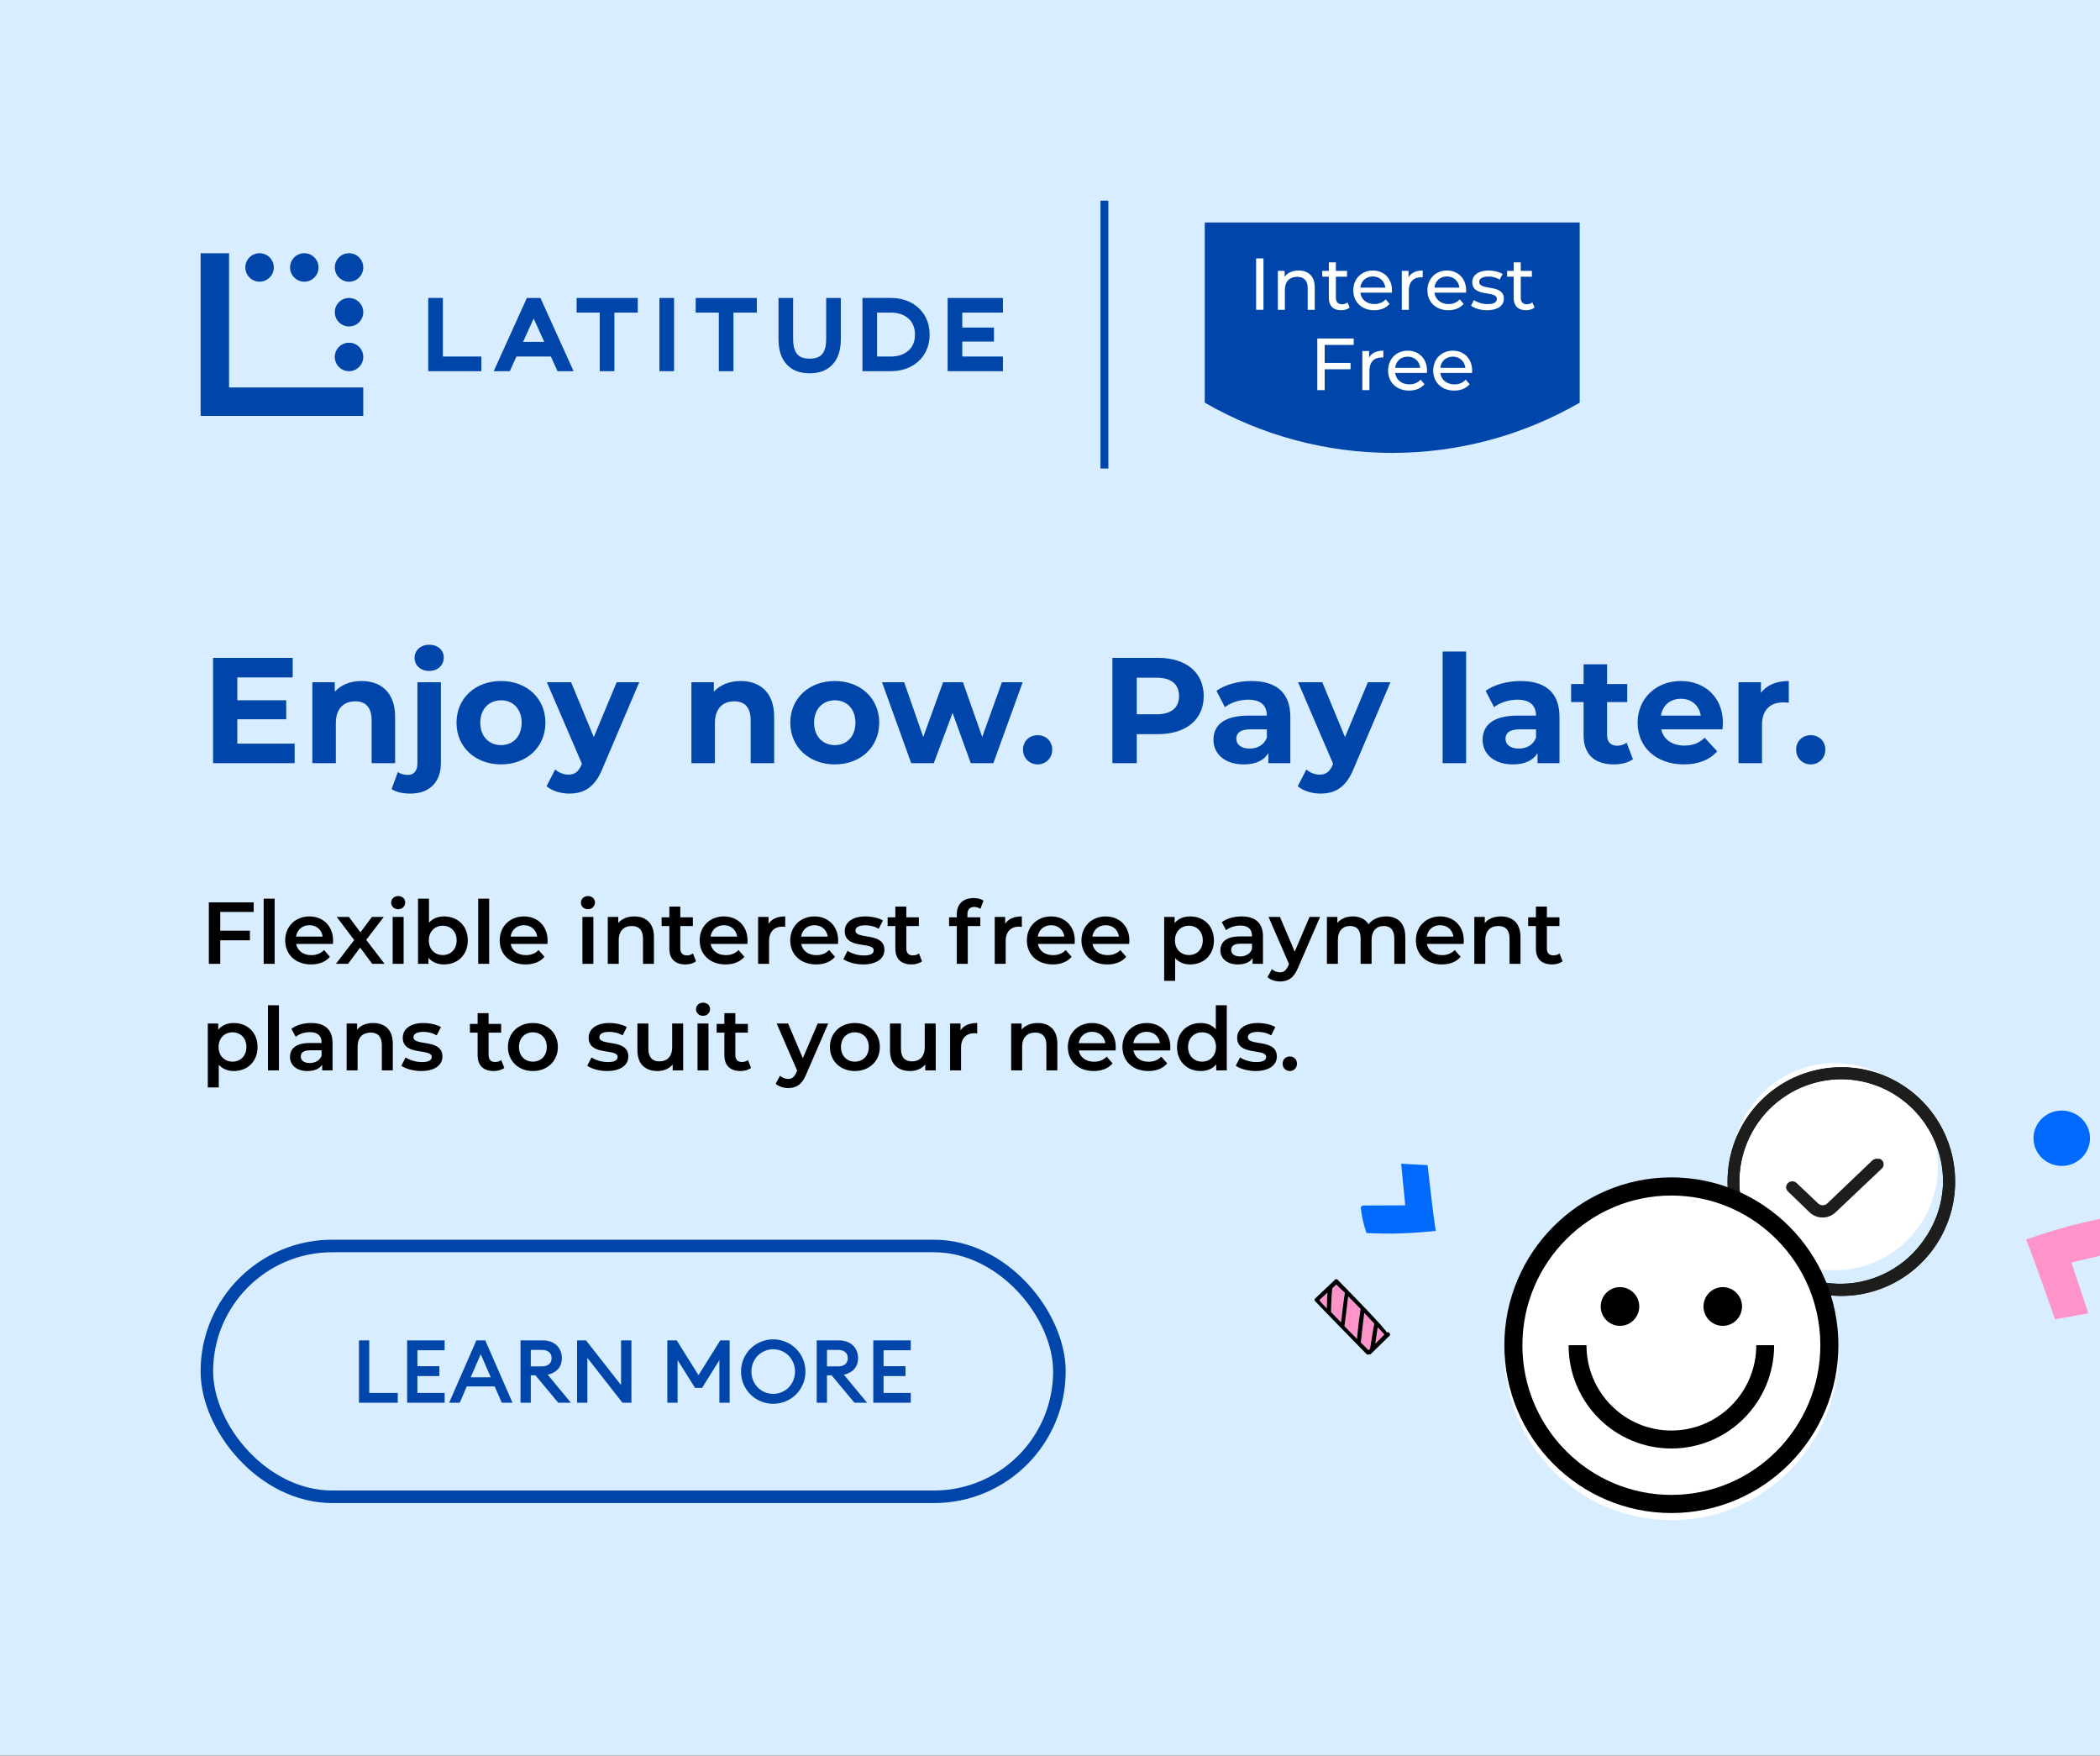
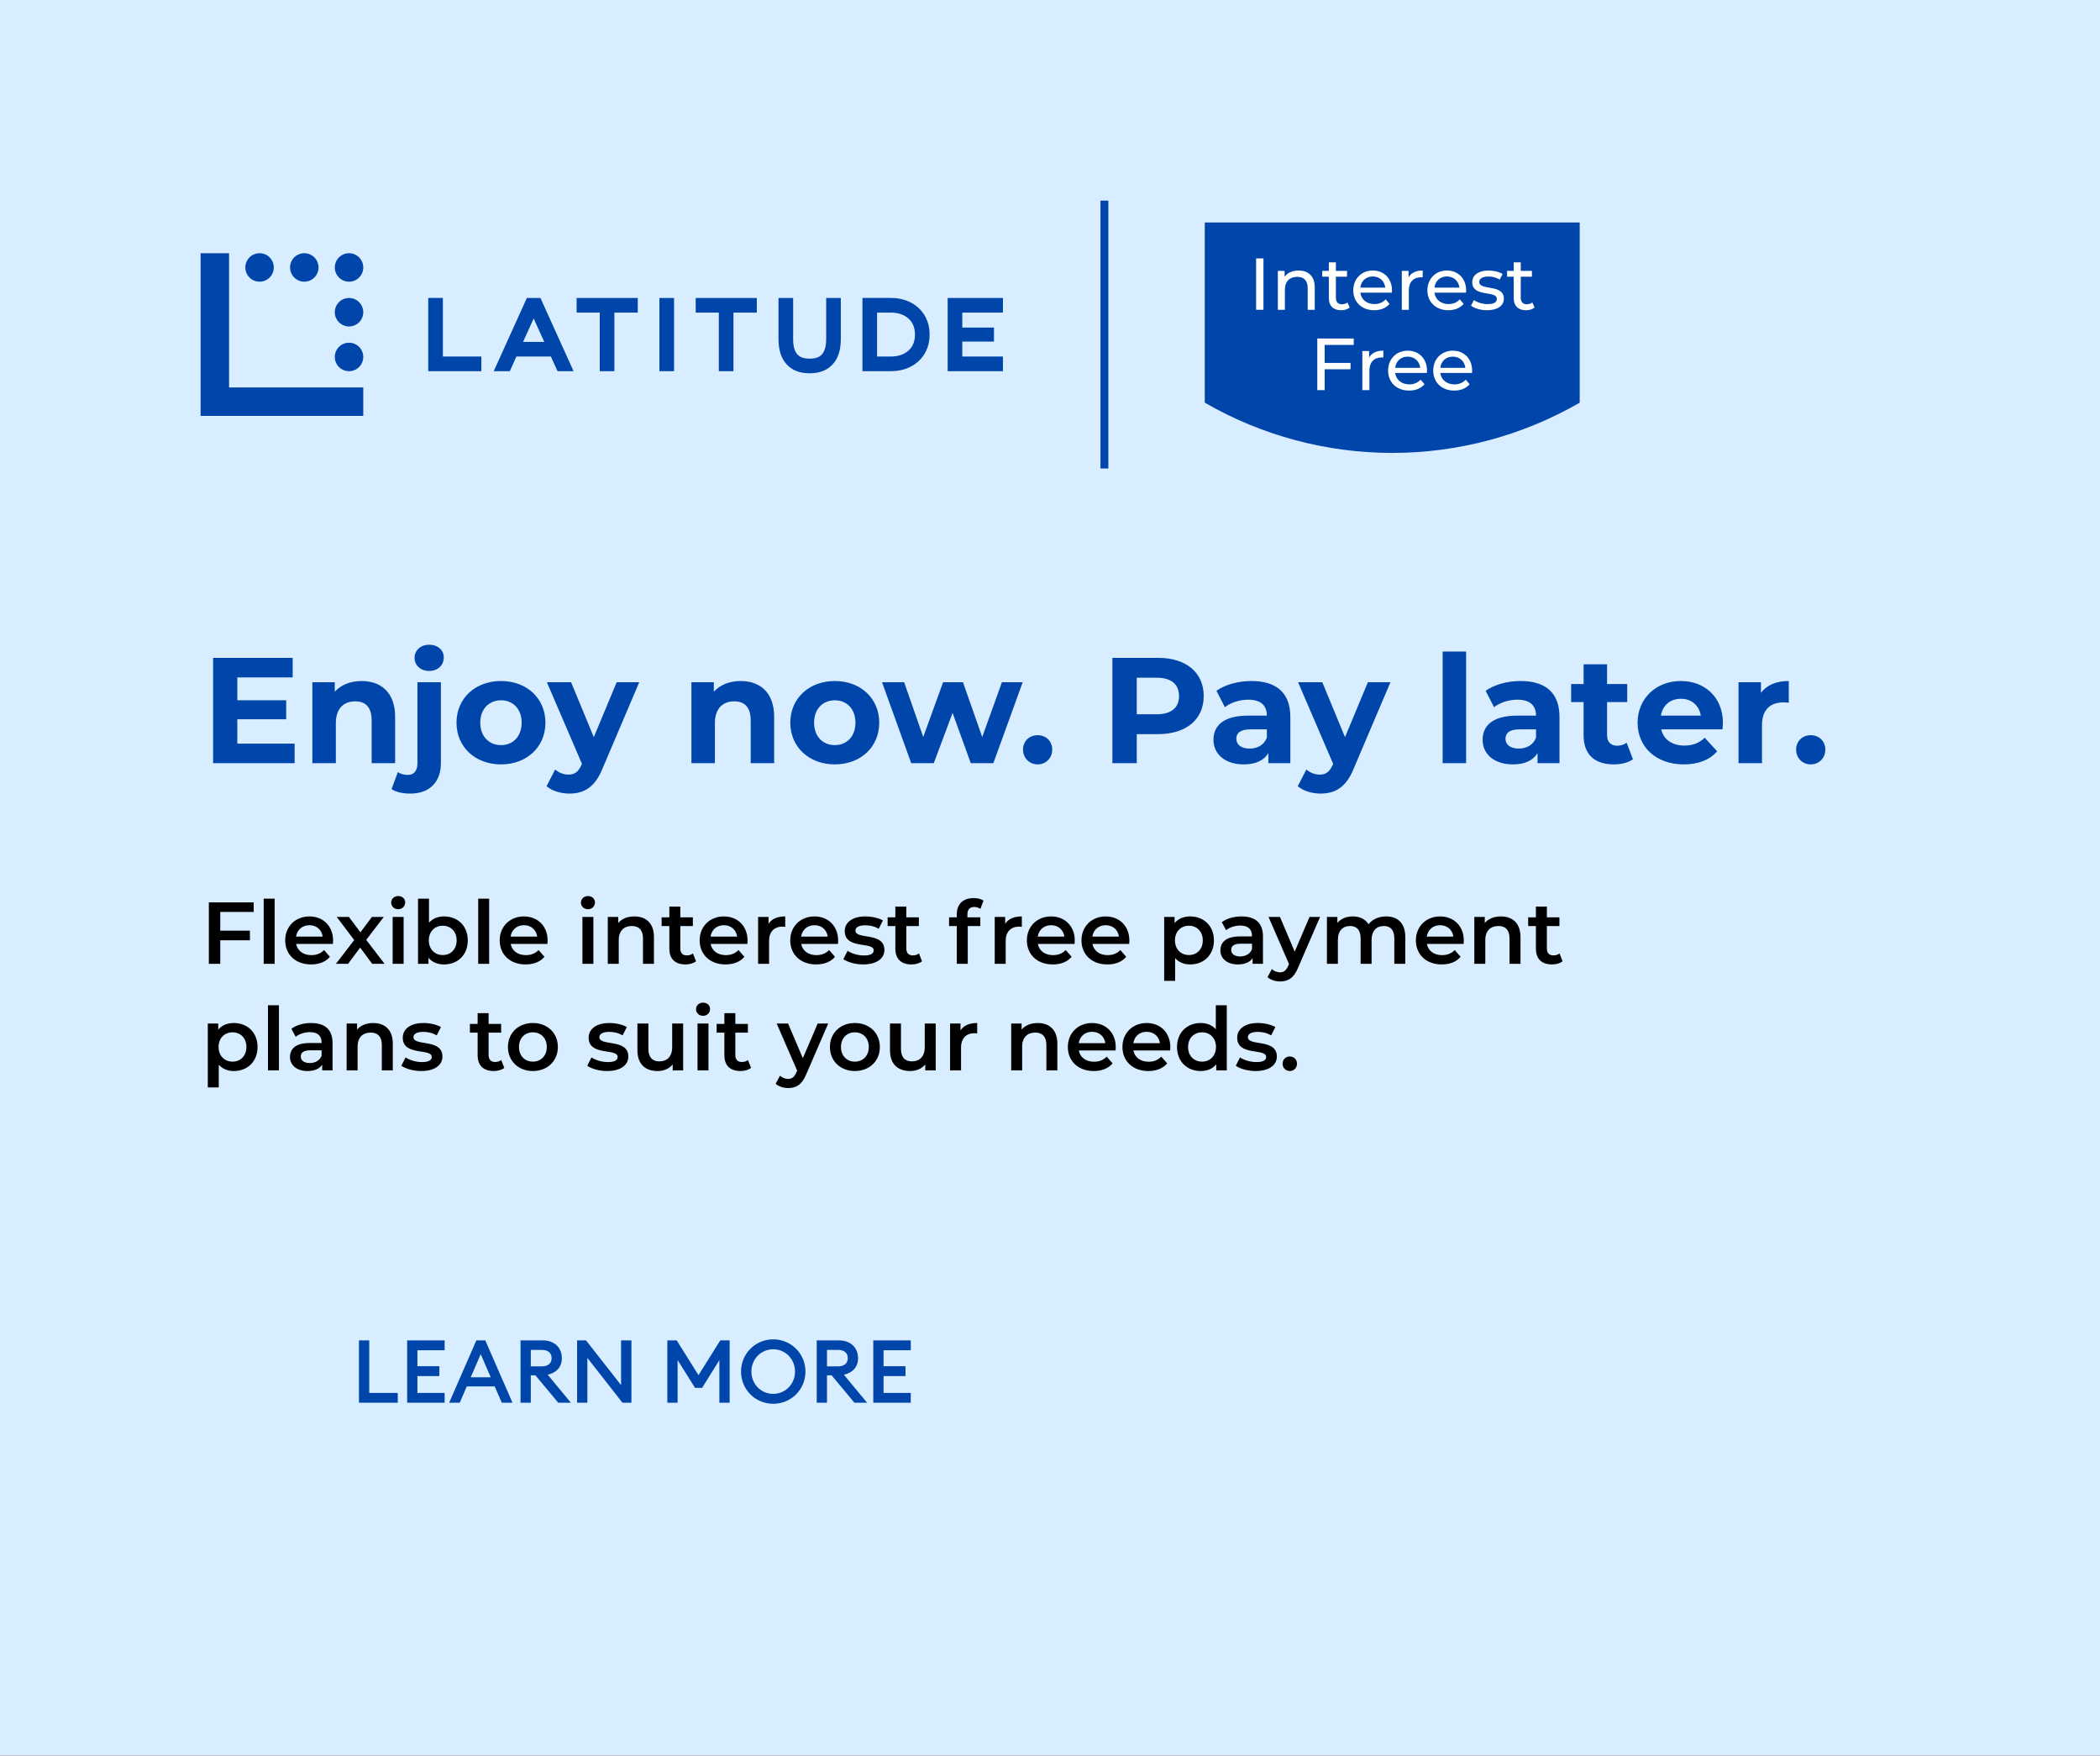
<svg xmlns="http://www.w3.org/2000/svg" width="335" height="280" viewBox="0 0 335 280" fill="none">
  <rect x="0" y="0" width="335" height="280" fill="#333333" stroke="none" />
  <g clip-path="url(#clip0_116_965)">
    <rect width="335" height="280" fill="#D8EDFF" />
    <g clip-path="url(#clip1_116_965)">
      <path d="M192.19 64.22C201.28 69.468 211.597 72.234 222.095 72.234C232.593 72.234 242.907 69.471 252 64.22V35.479H192.19V64.22Z" fill="#0046AA" />
      <path d="M200.381 41.212H201.552V49.408H200.381V41.212Z" fill="white" />
      <path d="M209.734 45.837V49.408H208.611V45.967C208.611 44.749 208.002 44.151 206.936 44.151C205.742 44.151 204.969 44.865 204.969 46.212V49.408H203.846V43.203H204.922V44.139C205.379 43.506 206.174 43.143 207.158 43.143C208.669 43.143 209.734 44.01 209.734 45.837Z" fill="white" />
      <path d="M215.307 49.045C214.967 49.337 214.453 49.478 213.949 49.478C212.697 49.478 211.981 48.788 211.981 47.535V44.128H210.928V43.203H211.981V41.844H213.105V43.203H214.884V44.128H213.105V47.488C213.105 48.154 213.455 48.53 214.077 48.53C214.403 48.53 214.72 48.425 214.955 48.237L215.305 49.045H215.307Z" fill="white" />
      <path d="M222.039 46.678H217.005C217.146 47.767 218.024 48.494 219.252 48.494C219.978 48.494 220.587 48.248 221.044 47.744L221.663 48.47C221.102 49.126 220.247 49.476 219.216 49.476C217.214 49.476 215.879 48.154 215.879 46.304C215.879 44.455 217.202 43.143 218.994 43.143C220.786 43.143 222.061 44.431 222.061 46.339C222.061 46.432 222.05 46.573 222.037 46.678H222.039ZM217.005 45.871H220.986C220.869 44.828 220.085 44.092 218.996 44.092C217.906 44.092 217.122 44.818 217.005 45.871Z" fill="white" />
      <path d="M226.956 43.143V44.232C226.862 44.22 226.781 44.22 226.698 44.22C225.491 44.22 224.743 44.956 224.743 46.315V49.406H223.62V43.201H224.696V44.243C225.094 43.517 225.867 43.143 226.956 43.143Z" fill="white" />
      <path d="M233.864 46.678H228.829C228.97 47.767 229.848 48.494 231.076 48.494C231.803 48.494 232.411 48.248 232.869 47.744L233.488 48.47C232.926 49.126 232.072 49.476 231.04 49.476C229.039 49.476 227.704 48.154 227.704 46.304C227.704 44.455 229.026 43.143 230.818 43.143C232.61 43.143 233.885 44.431 233.885 46.339C233.885 46.432 233.875 46.573 233.862 46.678H233.864ZM228.829 45.871H232.811C232.693 44.828 231.909 44.092 230.82 44.092C229.731 44.092 228.947 44.818 228.829 45.871Z" fill="white" />
      <path d="M234.661 48.752L235.128 47.861C235.656 48.235 236.497 48.504 237.305 48.504C238.347 48.504 238.781 48.188 238.781 47.661C238.781 46.268 234.859 47.473 234.859 45.004C234.859 43.891 235.855 43.143 237.446 43.143C238.253 43.143 239.167 43.355 239.706 43.705L239.225 44.596C238.663 44.232 238.042 44.104 237.433 44.104C236.45 44.104 235.97 44.467 235.97 44.959C235.97 46.422 239.904 45.228 239.904 47.639C239.904 48.763 238.875 49.478 237.224 49.478C236.194 49.478 235.175 49.162 234.661 48.752Z" fill="white" />
      <path d="M244.798 49.045C244.458 49.337 243.943 49.478 243.439 49.478C242.188 49.478 241.472 48.788 241.472 47.535V44.128H240.419V43.203H241.472V41.844H242.596V43.203H244.375V44.128H242.596V47.488C242.596 48.154 242.946 48.53 243.567 48.53C243.896 48.53 244.212 48.425 244.445 48.237L244.796 49.045H244.798Z" fill="white" />
      <path d="M211.317 55.01V57.881H215.446V58.894H211.317V62.221H210.14V53.987H215.95V55.01H211.315H211.317Z" fill="white" />
      <path d="M220.679 55.927V57.02C220.585 57.007 220.502 57.007 220.42 57.007C219.209 57.007 218.455 57.749 218.455 59.113V62.219H217.325V55.984H218.408V57.031C218.808 56.303 219.585 55.925 220.679 55.925V55.927Z" fill="white" />
      <path d="M227.621 59.479H222.563C222.704 60.572 223.586 61.303 224.82 61.303C225.549 61.303 226.162 61.055 226.621 60.551L227.245 61.279C226.681 61.937 225.822 62.292 224.786 62.292C222.774 62.292 221.435 60.963 221.435 59.105C221.435 57.247 222.763 55.929 224.564 55.929C226.365 55.929 227.646 57.223 227.646 59.139C227.646 59.233 227.633 59.374 227.623 59.481L227.621 59.479ZM222.563 58.667H226.561C226.444 57.62 225.656 56.879 224.562 56.879C223.468 56.879 222.68 57.608 222.563 58.667Z" fill="white" />
      <path d="M234.819 59.479H229.761C229.902 60.572 230.784 61.303 232.018 61.303C232.747 61.303 233.36 61.055 233.819 60.551L234.443 61.279C233.879 61.937 233.02 62.292 231.984 62.292C229.972 62.292 228.633 60.963 228.633 59.105C228.633 57.247 229.962 55.929 231.762 55.929C233.563 55.929 234.844 57.223 234.844 59.139C234.844 59.233 234.831 59.374 234.821 59.481L234.819 59.479ZM229.761 58.667H233.759C233.642 57.62 232.854 56.879 231.76 56.879C230.666 56.879 229.878 57.608 229.761 58.667Z" fill="white" />
      <path d="M176.809 32H175.551V74.718H176.809V32Z" fill="#0046AA" />
      <path d="M57.949 56.928C57.949 58.182 56.933 59.199 55.679 59.199C54.425 59.199 53.408 58.182 53.408 56.928C53.408 55.675 54.425 54.658 55.679 54.658C56.933 54.658 57.949 55.675 57.949 56.928ZM55.679 40.386C54.425 40.386 53.408 41.402 53.408 42.656C53.408 43.91 54.425 44.927 55.679 44.927C56.933 44.927 57.949 43.91 57.949 42.656C57.949 41.402 56.933 40.386 55.679 40.386ZM55.679 47.522C54.425 47.522 53.408 48.538 53.408 49.792C53.408 51.046 54.425 52.063 55.679 52.063C56.933 52.063 57.949 51.046 57.949 49.792C57.949 48.538 56.933 47.522 55.679 47.522ZM36.541 40.383H32V66.333H57.949V61.792H36.541V40.383ZM48.543 44.925C49.797 44.925 50.813 43.908 50.813 42.654C50.813 41.4 49.797 40.383 48.543 40.383C47.289 40.383 46.272 41.4 46.272 42.654C46.272 43.908 47.289 44.925 48.543 44.925ZM41.407 44.925C42.66 44.925 43.677 43.908 43.677 42.654C43.677 41.4 42.66 40.383 41.407 40.383C40.153 40.383 39.136 41.4 39.136 42.654C39.136 43.908 40.153 44.925 41.407 44.925ZM70.65 47.52H68.315V59.197H76.788V56.862H70.65V47.52ZM148.292 53.359C148.292 55.589 147.286 56.941 146.443 57.684C145.302 58.688 143.841 59.197 142.098 59.197H137.581V47.52H142.098C143.841 47.52 145.302 48.028 146.445 49.034C147.289 49.777 148.292 51.129 148.292 53.359ZM145.958 53.359C145.958 52.266 145.605 51.407 144.901 50.788C144.196 50.168 143.262 49.856 142.098 49.856H139.915V56.862H142.098C143.262 56.862 144.196 56.553 144.901 55.931C145.605 55.312 145.958 54.453 145.958 53.357V53.359ZM159.993 49.856V47.522H151.174V59.199H159.993V56.864H153.508V54.476H158.56V52.244H153.508V49.856H159.993ZM86.212 47.522L91.5 59.199H88.937L87.878 56.86H82.382L81.323 59.199H78.76L84.048 47.522H86.212ZM86.821 54.526L85.131 50.794L83.442 54.526H86.823H86.821ZM131.792 54.098C131.792 55.22 131.562 56.04 131.105 56.535C130.842 56.822 130.353 57.2 129.159 57.2C127.965 57.2 127.476 56.819 127.213 56.535C126.756 56.04 126.525 55.22 126.525 54.098V47.522H124.191V54.098C124.191 55.833 124.626 57.174 125.498 58.118C126.369 59.064 127.591 59.536 129.161 59.536C130.731 59.536 131.953 59.064 132.824 58.118C133.696 57.172 134.131 55.833 134.131 54.098V47.522H131.797V54.098H131.792ZM91.987 49.856H95.674V59.199H98.008V49.856H101.738V47.522H91.987V49.856ZM110.982 49.856H114.669V59.199H117.003V49.856H120.733V47.522H110.982V49.856ZM105.192 59.199H107.526V47.522H105.192V59.199Z" fill="#0046AA" />
    </g>
    <path d="M37.856 118.598H47V121.718H33.992V104.918H46.688V108.038H37.856V111.686H45.656V114.71H37.856V118.598ZM57.678 108.614C60.726 108.614 63.03 110.39 63.03 114.326V121.718H59.286V114.902C59.286 112.814 58.326 111.854 56.67 111.854C54.87 111.854 53.574 112.958 53.574 115.334V121.718H49.83V108.806H53.406V110.318C54.414 109.214 55.926 108.614 57.678 108.614ZM68.463 107.006C67.071 107.006 66.135 106.094 66.135 104.918C66.135 103.742 67.071 102.83 68.463 102.83C69.855 102.83 70.791 103.694 70.791 104.846C70.791 106.094 69.855 107.006 68.463 107.006ZM65.463 126.566C64.311 126.566 63.183 126.35 62.463 125.846L63.471 123.134C63.879 123.422 64.431 123.59 65.055 123.59C65.991 123.59 66.591 122.99 66.591 121.718V108.806H70.335V121.694C70.335 124.67 68.583 126.566 65.463 126.566ZM79.927 121.91C75.823 121.91 72.823 119.15 72.823 115.262C72.823 111.374 75.823 108.614 79.927 108.614C84.031 108.614 87.007 111.374 87.007 115.262C87.007 119.15 84.031 121.91 79.927 121.91ZM79.927 118.838C81.799 118.838 83.215 117.494 83.215 115.262C83.215 113.03 81.799 111.686 79.927 111.686C78.055 111.686 76.615 113.03 76.615 115.262C76.615 117.494 78.055 118.838 79.927 118.838ZM98.374 108.806H101.974L96.142 122.51C94.894 125.63 93.118 126.566 90.79 126.566C89.47 126.566 88.03 126.134 87.19 125.39L88.558 122.726C89.134 123.23 89.926 123.542 90.67 123.542C91.702 123.542 92.278 123.086 92.782 121.934L92.83 121.814L87.238 108.806H91.102L94.726 117.566L98.374 108.806ZM118.146 108.614C121.194 108.614 123.498 110.39 123.498 114.326V121.718H119.754V114.902C119.754 112.814 118.794 111.854 117.138 111.854C115.338 111.854 114.042 112.958 114.042 115.334V121.718H110.298V108.806H113.874V110.318C114.882 109.214 116.394 108.614 118.146 108.614ZM133.177 121.91C129.073 121.91 126.073 119.15 126.073 115.262C126.073 111.374 129.073 108.614 133.177 108.614C137.281 108.614 140.257 111.374 140.257 115.262C140.257 119.15 137.281 121.91 133.177 121.91ZM133.177 118.838C135.049 118.838 136.465 117.494 136.465 115.262C136.465 113.03 135.049 111.686 133.177 111.686C131.305 111.686 129.865 113.03 129.865 115.262C129.865 117.494 131.305 118.838 133.177 118.838ZM159.832 108.806H163.144L158.464 121.718H154.864L151.96 113.702L148.96 121.718H145.36L140.704 108.806H144.232L147.28 117.542L150.448 108.806H153.616L156.688 117.542L159.832 108.806ZM165.527 121.91C164.231 121.91 163.199 120.926 163.199 119.558C163.199 118.166 164.231 117.254 165.527 117.254C166.823 117.254 167.855 118.166 167.855 119.558C167.855 120.926 166.823 121.91 165.527 121.91ZM184.725 104.918C189.213 104.918 192.021 107.246 192.021 111.014C192.021 114.758 189.213 117.086 184.725 117.086H181.341V121.718H177.453V104.918H184.725ZM184.509 113.918C186.885 113.918 188.085 112.838 188.085 111.014C188.085 109.166 186.885 108.086 184.509 108.086H181.341V113.918H184.509ZM199.624 108.614C203.56 108.614 205.84 110.438 205.84 114.35V121.718H202.336V120.11C201.64 121.286 200.296 121.91 198.4 121.91C195.376 121.91 193.576 120.23 193.576 117.998C193.576 115.718 195.184 114.134 199.12 114.134H202.096C202.096 112.526 201.136 111.59 199.12 111.59C197.752 111.59 196.336 112.046 195.4 112.79L194.056 110.174C195.472 109.166 197.56 108.614 199.624 108.614ZM199.336 119.39C200.584 119.39 201.664 118.814 202.096 117.638V116.318H199.528C197.776 116.318 197.224 116.966 197.224 117.83C197.224 118.766 198.016 119.39 199.336 119.39ZM218.21 108.806H221.81L215.978 122.51C214.73 125.63 212.954 126.566 210.626 126.566C209.306 126.566 207.866 126.134 207.026 125.39L208.394 122.726C208.97 123.23 209.762 123.542 210.506 123.542C211.538 123.542 212.114 123.086 212.618 121.934L212.666 121.814L207.074 108.806H210.938L214.562 117.566L218.21 108.806ZM230.134 121.718V103.91H233.878V121.718H230.134ZM242.561 108.614C246.497 108.614 248.777 110.438 248.777 114.35V121.718H245.273V120.11C244.577 121.286 243.233 121.91 241.337 121.91C238.313 121.91 236.513 120.23 236.513 117.998C236.513 115.718 238.121 114.134 242.057 114.134H245.033C245.033 112.526 244.073 111.59 242.057 111.59C240.689 111.59 239.273 112.046 238.337 112.79L236.993 110.174C238.409 109.166 240.497 108.614 242.561 108.614ZM242.273 119.39C243.521 119.39 244.601 118.814 245.033 117.638V116.318H242.465C240.713 116.318 240.161 116.966 240.161 117.83C240.161 118.766 240.953 119.39 242.273 119.39ZM259.486 118.454L260.494 121.094C259.726 121.646 258.598 121.91 257.446 121.91C254.398 121.91 252.622 120.35 252.622 117.278V111.974H250.63V109.094H252.622V105.95H256.366V109.094H259.582V111.974H256.366V117.23C256.366 118.334 256.966 118.934 257.974 118.934C258.526 118.934 259.078 118.766 259.486 118.454ZM274.845 115.31C274.845 115.598 274.797 116.006 274.773 116.318H265.005C265.365 117.926 266.733 118.91 268.701 118.91C270.069 118.91 271.053 118.502 271.941 117.662L273.933 119.822C272.733 121.19 270.933 121.91 268.605 121.91C264.141 121.91 261.237 119.102 261.237 115.262C261.237 111.398 264.189 108.614 268.125 108.614C271.917 108.614 274.845 111.158 274.845 115.31ZM268.149 111.446C266.445 111.446 265.221 112.478 264.957 114.134H271.317C271.053 112.502 269.829 111.446 268.149 111.446ZM280.913 110.51C281.825 109.262 283.361 108.614 285.353 108.614V112.07C285.041 112.046 284.801 112.022 284.513 112.022C282.449 112.022 281.081 113.15 281.081 115.622V121.718H277.337V108.806H280.913V110.51ZM288.855 121.91C287.559 121.91 286.527 120.926 286.527 119.558C286.527 118.166 287.559 117.254 288.855 117.254C290.151 117.254 291.183 118.166 291.183 119.558C291.183 120.926 290.151 121.91 288.855 121.91Z" fill="#0046AA" />
    <path d="M40.47 145.444H35.136V148.426H39.868V149.966H35.136V153.718H33.316V143.918H40.47V145.444ZM42.062 153.718V143.33H43.812V153.718H42.062ZM53.137 150.022C53.137 150.162 53.123 150.372 53.109 150.54H47.243C47.453 151.632 48.363 152.332 49.665 152.332C50.505 152.332 51.163 152.066 51.695 151.52L52.633 152.598C51.961 153.396 50.911 153.816 49.623 153.816C47.117 153.816 45.493 152.206 45.493 149.98C45.493 147.754 47.131 146.158 49.357 146.158C51.541 146.158 53.137 147.684 53.137 150.022ZM49.357 147.558C48.223 147.558 47.397 148.286 47.229 149.378H51.471C51.331 148.3 50.505 147.558 49.357 147.558ZM61.347 153.718H59.373L57.455 151.128L55.523 153.718H53.591L56.503 149.924L53.717 146.242H55.663L57.497 148.692L59.331 146.242H61.221L58.421 149.896L61.347 153.718ZM63.52 145.01C62.876 145.01 62.4 144.548 62.4 143.96C62.4 143.372 62.876 142.91 63.52 142.91C64.164 142.91 64.64 143.344 64.64 143.918C64.64 144.534 64.178 145.01 63.52 145.01ZM62.638 153.718V146.242H64.388V153.718H62.638ZM70.829 146.158C73.013 146.158 74.623 147.656 74.623 149.98C74.623 152.304 73.013 153.816 70.829 153.816C69.807 153.816 68.939 153.466 68.351 152.752V153.718H66.685V143.33H68.435V147.152C69.037 146.48 69.877 146.158 70.829 146.158ZM70.633 152.318C71.893 152.318 72.845 151.408 72.845 149.98C72.845 148.552 71.893 147.642 70.633 147.642C69.373 147.642 68.407 148.552 68.407 149.98C68.407 151.408 69.373 152.318 70.633 152.318ZM76.283 153.718V143.33H78.033V153.718H76.283ZM87.358 150.022C87.358 150.162 87.344 150.372 87.33 150.54H81.464C81.674 151.632 82.584 152.332 83.886 152.332C84.726 152.332 85.384 152.066 85.916 151.52L86.854 152.598C86.182 153.396 85.132 153.816 83.844 153.816C81.338 153.816 79.714 152.206 79.714 149.98C79.714 147.754 81.352 146.158 83.578 146.158C85.762 146.158 87.358 147.684 87.358 150.022ZM83.578 147.558C82.444 147.558 81.618 148.286 81.45 149.378H85.692C85.552 148.3 84.726 147.558 83.578 147.558ZM93.79 145.01C93.146 145.01 92.67 144.548 92.67 143.96C92.67 143.372 93.146 142.91 93.79 142.91C94.434 142.91 94.91 143.344 94.91 143.918C94.91 144.534 94.448 145.01 93.79 145.01ZM92.908 153.718V146.242H94.658V153.718H92.908ZM101.197 146.158C102.989 146.158 104.319 147.18 104.319 149.434V153.718H102.569V149.658C102.569 148.328 101.911 147.684 100.791 147.684C99.545 147.684 98.705 148.44 98.705 149.938V153.718H96.955V146.242H98.621V147.208C99.195 146.522 100.105 146.158 101.197 146.158ZM110.543 152.066L111.033 153.312C110.613 153.648 109.983 153.816 109.353 153.816C107.715 153.816 106.777 152.948 106.777 151.296V147.698H105.545V146.298H106.777V144.59H108.527V146.298H110.529V147.698H108.527V151.254C108.527 151.982 108.891 152.374 109.563 152.374C109.927 152.374 110.277 152.276 110.543 152.066ZM119.254 150.022C119.254 150.162 119.24 150.372 119.226 150.54H113.36C113.57 151.632 114.48 152.332 115.782 152.332C116.622 152.332 117.28 152.066 117.812 151.52L118.75 152.598C118.078 153.396 117.028 153.816 115.74 153.816C113.234 153.816 111.61 152.206 111.61 149.98C111.61 147.754 113.248 146.158 115.474 146.158C117.658 146.158 119.254 147.684 119.254 150.022ZM115.474 147.558C114.34 147.558 113.514 148.286 113.346 149.378H117.588C117.448 148.3 116.622 147.558 115.474 147.558ZM122.601 147.334C123.105 146.55 124.015 146.158 125.261 146.158V147.824C125.107 147.796 124.981 147.782 124.855 147.782C123.525 147.782 122.685 148.566 122.685 150.092V153.718H120.935V146.242H122.601V147.334ZM133.705 150.022C133.705 150.162 133.691 150.372 133.677 150.54H127.811C128.021 151.632 128.931 152.332 130.233 152.332C131.073 152.332 131.731 152.066 132.263 151.52L133.201 152.598C132.529 153.396 131.479 153.816 130.191 153.816C127.685 153.816 126.061 152.206 126.061 149.98C126.061 147.754 127.699 146.158 129.925 146.158C132.109 146.158 133.705 147.684 133.705 150.022ZM129.925 147.558C128.791 147.558 127.965 148.286 127.797 149.378H132.039C131.899 148.3 131.073 147.558 129.925 147.558ZM137.696 153.816C136.45 153.816 135.204 153.452 134.532 152.976L135.204 151.646C135.862 152.08 136.87 152.388 137.808 152.388C138.914 152.388 139.376 152.08 139.376 151.562C139.376 150.134 134.756 151.478 134.756 148.496C134.756 147.082 136.03 146.158 138.046 146.158C139.04 146.158 140.174 146.396 140.846 146.802L140.174 148.132C139.46 147.712 138.746 147.572 138.032 147.572C136.968 147.572 136.464 147.922 136.464 148.412C136.464 149.924 141.084 148.58 141.084 151.506C141.084 152.906 139.796 153.816 137.696 153.816ZM146.595 152.066L147.085 153.312C146.665 153.648 146.035 153.816 145.405 153.816C143.767 153.816 142.829 152.948 142.829 151.296V147.698H141.597V146.298H142.829V144.59H144.579V146.298H146.581V147.698H144.579V151.254C144.579 151.982 144.943 152.374 145.615 152.374C145.979 152.374 146.329 152.276 146.595 152.066ZM155.432 144.646C154.704 144.646 154.326 145.052 154.326 145.85V146.298H156.384V147.698H154.382V153.718H152.632V147.698H151.4V146.298H152.632V145.822C152.632 144.254 153.57 143.232 155.306 143.232C155.908 143.232 156.496 143.358 156.888 143.638L156.398 144.954C156.132 144.772 155.796 144.646 155.432 144.646ZM160.349 147.334C160.853 146.55 161.763 146.158 163.009 146.158V147.824C162.855 147.796 162.729 147.782 162.603 147.782C161.273 147.782 160.433 148.566 160.433 150.092V153.718H158.683V146.242H160.349V147.334ZM171.453 150.022C171.453 150.162 171.439 150.372 171.425 150.54H165.559C165.769 151.632 166.679 152.332 167.981 152.332C168.821 152.332 169.479 152.066 170.011 151.52L170.949 152.598C170.277 153.396 169.227 153.816 167.939 153.816C165.433 153.816 163.809 152.206 163.809 149.98C163.809 147.754 165.447 146.158 167.673 146.158C169.857 146.158 171.453 147.684 171.453 150.022ZM167.673 147.558C166.539 147.558 165.713 148.286 165.545 149.378H169.787C169.647 148.3 168.821 147.558 167.673 147.558ZM180.162 150.022C180.162 150.162 180.148 150.372 180.134 150.54H174.268C174.478 151.632 175.388 152.332 176.69 152.332C177.53 152.332 178.188 152.066 178.72 151.52L179.658 152.598C178.986 153.396 177.936 153.816 176.648 153.816C174.142 153.816 172.518 152.206 172.518 149.98C172.518 147.754 174.156 146.158 176.382 146.158C178.566 146.158 180.162 147.684 180.162 150.022ZM176.382 147.558C175.248 147.558 174.422 148.286 174.254 149.378H178.496C178.356 148.3 177.53 147.558 176.382 147.558ZM189.856 146.158C192.04 146.158 193.65 147.67 193.65 149.98C193.65 152.304 192.04 153.816 189.856 153.816C188.904 153.816 188.064 153.494 187.462 152.808V156.434H185.712V146.242H187.378V147.222C187.966 146.508 188.834 146.158 189.856 146.158ZM189.66 152.318C190.92 152.318 191.872 151.408 191.872 149.98C191.872 148.552 190.92 147.642 189.66 147.642C188.4 147.642 187.434 148.552 187.434 149.98C187.434 151.408 188.4 152.318 189.66 152.318ZM198.07 146.158C200.226 146.158 201.472 147.18 201.472 149.336V153.718H199.82V152.808C199.4 153.452 198.588 153.816 197.468 153.816C195.76 153.816 194.682 152.878 194.682 151.576C194.682 150.33 195.522 149.35 197.79 149.35H199.722V149.238C199.722 148.216 199.106 147.614 197.86 147.614C197.02 147.614 196.152 147.894 195.592 148.356L194.906 147.082C195.704 146.466 196.866 146.158 198.07 146.158ZM197.832 152.542C198.686 152.542 199.428 152.15 199.722 151.38V150.512H197.916C196.726 150.512 196.404 150.96 196.404 151.506C196.404 152.136 196.936 152.542 197.832 152.542ZM208.902 146.242H210.582L207.082 154.32C206.396 156.014 205.444 156.532 204.198 156.532C203.456 156.532 202.672 156.28 202.196 155.846L202.896 154.558C203.232 154.88 203.708 155.076 204.184 155.076C204.8 155.076 205.164 154.782 205.5 154.04L205.626 153.746L202.364 146.242H204.184L206.536 151.772L208.902 146.242ZM221.111 146.158C222.917 146.158 224.177 147.18 224.177 149.434V153.718H222.427V149.658C222.427 148.328 221.811 147.684 220.747 147.684C219.599 147.684 218.801 148.44 218.801 149.924V153.718H217.051V149.658C217.051 148.328 216.435 147.684 215.371 147.684C214.209 147.684 213.425 148.44 213.425 149.924V153.718H211.675V146.242H213.341V147.194C213.901 146.522 214.769 146.158 215.791 146.158C216.883 146.158 217.793 146.564 218.311 147.404C218.913 146.634 219.921 146.158 221.111 146.158ZM233.51 150.022C233.51 150.162 233.496 150.372 233.482 150.54H227.616C227.826 151.632 228.736 152.332 230.038 152.332C230.878 152.332 231.536 152.066 232.068 151.52L233.006 152.598C232.334 153.396 231.284 153.816 229.996 153.816C227.49 153.816 225.866 152.206 225.866 149.98C225.866 147.754 227.504 146.158 229.73 146.158C231.914 146.158 233.51 147.684 233.51 150.022ZM229.73 147.558C228.596 147.558 227.77 148.286 227.602 149.378H231.844C231.704 148.3 230.878 147.558 229.73 147.558ZM239.433 146.158C241.225 146.158 242.555 147.18 242.555 149.434V153.718H240.805V149.658C240.805 148.328 240.147 147.684 239.027 147.684C237.781 147.684 236.941 148.44 236.941 149.938V153.718H235.191V146.242H236.857V147.208C237.431 146.522 238.341 146.158 239.433 146.158ZM248.779 152.066L249.269 153.312C248.849 153.648 248.219 153.816 247.589 153.816C245.951 153.816 245.013 152.948 245.013 151.296V147.698H243.781V146.298H245.013V144.59H246.763V146.298H248.765V147.698H246.763V151.254C246.763 151.982 247.127 152.374 247.799 152.374C248.163 152.374 248.513 152.276 248.779 152.066ZM37.292 163.158C39.476 163.158 41.086 164.67 41.086 166.98C41.086 169.304 39.476 170.816 37.292 170.816C36.34 170.816 35.5 170.494 34.898 169.808V173.434H33.148V163.242H34.814V164.222C35.402 163.508 36.27 163.158 37.292 163.158ZM37.096 169.318C38.356 169.318 39.308 168.408 39.308 166.98C39.308 165.552 38.356 164.642 37.096 164.642C35.836 164.642 34.87 165.552 34.87 166.98C34.87 168.408 35.836 169.318 37.096 169.318ZM42.746 170.718V160.33H44.496V170.718H42.746ZM49.648 163.158C51.804 163.158 53.05 164.18 53.05 166.336V170.718H51.398V169.808C50.978 170.452 50.166 170.816 49.047 170.816C47.339 170.816 46.261 169.878 46.261 168.576C46.261 167.33 47.1 166.35 49.368 166.35H51.3V166.238C51.3 165.216 50.684 164.614 49.438 164.614C48.599 164.614 47.73 164.894 47.17 165.356L46.484 164.082C47.282 163.466 48.444 163.158 49.648 163.158ZM49.41 169.542C50.264 169.542 51.007 169.15 51.3 168.38V167.512H49.495C48.304 167.512 47.983 167.96 47.983 168.506C47.983 169.136 48.514 169.542 49.41 169.542ZM59.538 163.158C61.33 163.158 62.66 164.18 62.66 166.434V170.718H60.91V166.658C60.91 165.328 60.252 164.684 59.132 164.684C57.886 164.684 57.046 165.44 57.046 166.938V170.718H55.296V163.242H56.962V164.208C57.536 163.522 58.446 163.158 59.538 163.158ZM67.19 170.816C65.944 170.816 64.698 170.452 64.026 169.976L64.698 168.646C65.356 169.08 66.364 169.388 67.302 169.388C68.408 169.388 68.87 169.08 68.87 168.562C68.87 167.134 64.25 168.478 64.25 165.496C64.25 164.082 65.524 163.158 67.54 163.158C68.534 163.158 69.668 163.396 70.34 163.802L69.668 165.132C68.954 164.712 68.24 164.572 67.526 164.572C66.462 164.572 65.958 164.922 65.958 165.412C65.958 166.924 70.578 165.58 70.578 168.506C70.578 169.906 69.29 170.816 67.19 170.816ZM79.959 169.066L80.449 170.312C80.029 170.648 79.399 170.816 78.769 170.816C77.131 170.816 76.193 169.948 76.193 168.296V164.698H74.961V163.298H76.193V161.59H77.943V163.298H79.945V164.698H77.943V168.254C77.943 168.982 78.307 169.374 78.979 169.374C79.343 169.374 79.693 169.276 79.959 169.066ZM85.002 170.816C82.706 170.816 81.026 169.22 81.026 166.98C81.026 164.74 82.706 163.158 85.002 163.158C87.326 163.158 88.992 164.74 88.992 166.98C88.992 169.22 87.326 170.816 85.002 170.816ZM85.002 169.318C86.276 169.318 87.228 168.408 87.228 166.98C87.228 165.552 86.276 164.642 85.002 164.642C83.742 164.642 82.79 165.552 82.79 166.98C82.79 168.408 83.742 169.318 85.002 169.318ZM96.845 170.816C95.599 170.816 94.353 170.452 93.681 169.976L94.353 168.646C95.011 169.08 96.019 169.388 96.957 169.388C98.063 169.388 98.525 169.08 98.525 168.562C98.525 167.134 93.905 168.478 93.905 165.496C93.905 164.082 95.179 163.158 97.195 163.158C98.189 163.158 99.323 163.396 99.995 163.802L99.323 165.132C98.609 164.712 97.895 164.572 97.181 164.572C96.117 164.572 95.613 164.922 95.613 165.412C95.613 166.924 100.233 165.58 100.233 168.506C100.233 169.906 98.945 170.816 96.845 170.816ZM107.228 163.242H108.978V170.718H107.312V169.766C106.752 170.452 105.87 170.816 104.904 170.816C102.986 170.816 101.684 169.766 101.684 167.512V163.242H103.434V167.274C103.434 168.632 104.078 169.276 105.184 169.276C106.402 169.276 107.228 168.52 107.228 167.022V163.242ZM112.151 162.01C111.507 162.01 111.031 161.548 111.031 160.96C111.031 160.372 111.507 159.91 112.151 159.91C112.795 159.91 113.271 160.344 113.271 160.918C113.271 161.534 112.809 162.01 112.151 162.01ZM111.269 170.718V163.242H113.019V170.718H111.269ZM119.32 169.066L119.81 170.312C119.39 170.648 118.76 170.816 118.13 170.816C116.492 170.816 115.554 169.948 115.554 168.296V164.698H114.322V163.298H115.554V161.59H117.304V163.298H119.306V164.698H117.304V168.254C117.304 168.982 117.668 169.374 118.34 169.374C118.704 169.374 119.054 169.276 119.32 169.066ZM130.439 163.242H132.119L128.619 171.32C127.933 173.014 126.981 173.532 125.735 173.532C124.993 173.532 124.209 173.28 123.733 172.846L124.433 171.558C124.769 171.88 125.245 172.076 125.721 172.076C126.337 172.076 126.701 171.782 127.037 171.04L127.163 170.746L123.901 163.242H125.721L128.073 168.772L130.439 163.242ZM136.367 170.816C134.071 170.816 132.391 169.22 132.391 166.98C132.391 164.74 134.071 163.158 136.367 163.158C138.691 163.158 140.357 164.74 140.357 166.98C140.357 169.22 138.691 170.816 136.367 170.816ZM136.367 169.318C137.641 169.318 138.593 168.408 138.593 166.98C138.593 165.552 137.641 164.642 136.367 164.642C135.107 164.642 134.155 165.552 134.155 166.98C134.155 168.408 135.107 169.318 136.367 169.318ZM147.519 163.242H149.269V170.718H147.603V169.766C147.043 170.452 146.161 170.816 145.195 170.816C143.277 170.816 141.975 169.766 141.975 167.512V163.242H143.725V167.274C143.725 168.632 144.369 169.276 145.475 169.276C146.693 169.276 147.519 168.52 147.519 167.022V163.242ZM153.226 164.334C153.73 163.55 154.64 163.158 155.886 163.158V164.824C155.732 164.796 155.606 164.782 155.48 164.782C154.15 164.782 153.31 165.566 153.31 167.092V170.718H151.56V163.242H153.226V164.334ZM165.55 163.158C167.342 163.158 168.672 164.18 168.672 166.434V170.718H166.922V166.658C166.922 165.328 166.264 164.684 165.144 164.684C163.898 164.684 163.058 165.44 163.058 166.938V170.718H161.308V163.242H162.974V164.208C163.548 163.522 164.458 163.158 165.55 163.158ZM177.989 167.022C177.989 167.162 177.975 167.372 177.961 167.54H172.095C172.305 168.632 173.215 169.332 174.517 169.332C175.357 169.332 176.015 169.066 176.547 168.52L177.485 169.598C176.812 170.396 175.763 170.816 174.475 170.816C171.969 170.816 170.345 169.206 170.345 166.98C170.345 164.754 171.983 163.158 174.209 163.158C176.393 163.158 177.989 164.684 177.989 167.022ZM174.209 164.558C173.075 164.558 172.249 165.286 172.081 166.378H176.323C176.183 165.3 175.357 164.558 174.209 164.558ZM186.697 167.022C186.697 167.162 186.683 167.372 186.669 167.54H180.803C181.013 168.632 181.923 169.332 183.225 169.332C184.065 169.332 184.723 169.066 185.255 168.52L186.193 169.598C185.521 170.396 184.471 170.816 183.183 170.816C180.677 170.816 179.053 169.206 179.053 166.98C179.053 164.754 180.691 163.158 182.917 163.158C185.101 163.158 186.697 164.684 186.697 167.022ZM182.917 164.558C181.783 164.558 180.957 165.286 180.789 166.378H185.031C184.891 165.3 184.065 164.558 182.917 164.558ZM193.95 160.33H195.7V170.718H194.02V169.752C193.432 170.466 192.564 170.816 191.542 170.816C189.372 170.816 187.762 169.304 187.762 166.98C187.762 164.656 189.372 163.158 191.542 163.158C192.508 163.158 193.362 163.48 193.95 164.166V160.33ZM191.752 169.318C193.012 169.318 193.978 168.408 193.978 166.98C193.978 165.552 193.012 164.642 191.752 164.642C190.492 164.642 189.526 165.552 189.526 166.98C189.526 168.408 190.492 169.318 191.752 169.318ZM200.3 170.816C199.054 170.816 197.808 170.452 197.136 169.976L197.808 168.646C198.466 169.08 199.474 169.388 200.412 169.388C201.518 169.388 201.98 169.08 201.98 168.562C201.98 167.134 197.36 168.478 197.36 165.496C197.36 164.082 198.634 163.158 200.65 163.158C201.644 163.158 202.778 163.396 203.45 163.802L202.778 165.132C202.064 164.712 201.35 164.572 200.636 164.572C199.572 164.572 199.068 164.922 199.068 165.412C199.068 166.924 203.688 165.58 203.688 168.506C203.688 169.906 202.4 170.816 200.3 170.816ZM205.755 170.816C205.125 170.816 204.607 170.326 204.607 169.654C204.607 168.954 205.125 168.492 205.755 168.492C206.385 168.492 206.903 168.954 206.903 169.654C206.903 170.326 206.385 170.816 205.755 170.816Z" fill="black" />
    <path d="M57.265 223.718V213.778H58.903V222.15H63.453V223.718H57.265ZM64.948 223.718V213.778H70.927V215.346H66.587V217.894H70.087V219.462H66.587V222.15H70.927V223.718H64.948ZM71.648 223.718L75.988 213.778H77.416L81.756 223.718H80.048L78.914 221.114H74.462L73.342 223.718H71.648ZM75.092 219.658H78.284L76.688 215.976L75.092 219.658ZM83.036 223.718V213.778H86.62C88.468 213.778 89.63 214.968 89.63 216.606C89.63 218.006 88.804 218.916 87.376 219.252L91.072 223.718H89.056L85.416 219.35H84.674V223.718H83.036ZM84.674 217.922H86.424C87.39 217.922 87.992 217.46 87.992 216.606C87.992 215.752 87.39 215.29 86.424 215.29H84.674V217.922ZM100.726 223.718H99.298L93.698 216.564V223.718H92.06V213.778H93.488L99.074 220.904V213.778H100.726V223.718ZM106.456 223.718V213.778H107.954L111.426 219.322L114.898 213.778H116.396V223.718H114.758V216.928L112 221.352H110.88L108.094 216.914V223.718H106.456ZM128.489 218.748C128.489 221.618 126.193 223.886 123.351 223.886C120.495 223.886 118.213 221.618 118.213 218.748C118.213 215.878 120.495 213.61 123.351 213.61C126.193 213.61 128.489 215.878 128.489 218.748ZM119.865 218.748C119.865 220.722 121.377 222.304 123.351 222.304C125.311 222.304 126.823 220.722 126.823 218.748C126.823 216.774 125.311 215.192 123.351 215.192C121.377 215.192 119.865 216.774 119.865 218.748ZM130.286 223.718V213.778H133.87C135.718 213.778 136.88 214.968 136.88 216.606C136.88 218.006 136.054 218.916 134.626 219.252L138.322 223.718H136.306L132.666 219.35H131.924V223.718H130.286ZM131.924 217.922H133.674C134.64 217.922 135.242 217.46 135.242 216.606C135.242 215.752 134.64 215.29 133.674 215.29H131.924V217.922ZM139.31 223.718V213.778H145.288V215.346H140.948V217.894H144.448V219.462H140.948V222.15H145.288V223.718H139.31Z" fill="#0046AA" />
-     <rect x="33" y="198.718" width="136" height="40" rx="20" stroke="#0046AA" stroke-width="2" />
    <g clip-path="url(#clip2_116_965)">
      <path d="M229.025 196.224C229.049 196.247 229.009 196.289 228.989 196.311C225.395 196.71 221.733 196.847 218.063 196.657C218.019 196.655 217.995 196.633 217.971 196.611C217.519 195.271 217.227 194.002 217.087 192.713C217.042 192.473 217.222 192.281 217.461 192.264L224.107 192.237C224.152 192.238 224.172 192.217 224.167 192.173C223.97 190.273 223.72 187.567 223.523 185.667C223.519 185.623 223.538 185.602 223.583 185.603L227.672 185.824C227.716 185.825 227.739 185.847 227.744 185.891C227.78 186.284 228.576 193.491 229.025 196.224Z" fill="#006AFF" />
      <path d="M219.778 211.68C220.148 212.062 220.494 212.468 220.839 212.849L219.388 214.28C219.518 213.429 219.648 212.555 219.778 211.68ZM216.469 213.532C216.611 211.929 216.801 210.351 217.039 208.748C216.398 208.08 215.733 207.414 215.068 206.746C214.9 208.251 214.473 211.505 214.473 211.505C214.473 211.505 215.829 212.912 216.47 213.531L216.469 213.532ZM213.145 204.866C212.931 205.064 212.717 205.285 212.503 205.484L212.504 205.556C212.379 206.721 212.302 209.242 212.302 209.242C212.302 209.242 213.314 210.315 213.905 210.91C214.097 209.381 214.453 206.249 214.501 206.199C214.081 205.746 213.613 205.294 213.145 204.866ZM219.236 211.108C218.717 210.536 218.174 209.964 217.631 209.392C217.439 210.825 217.085 214.126 217.085 214.126L218.316 215.317L218.554 215.07C218.75 213.831 219.188 211.158 219.236 211.108ZM211.764 206.151C211.335 206.546 210.906 206.942 210.502 207.336C210.528 207.481 211.021 207.982 211.687 208.672C211.696 207.824 211.682 207.001 211.764 206.151Z" fill="#FF94CA" />
      <path d="M221.198 212.528C221.46 212.33 214.657 205.397 213.498 204.23C213.448 204.134 213.349 204.039 213.252 204.016L213.204 204.017C213.034 203.996 212.89 204.095 212.844 204.217C211.891 205.13 209.842 207.032 209.796 207.106C209.652 207.23 209.68 207.398 209.777 207.493C209.778 207.542 215.276 213.189 217.988 215.952C218.111 216.071 218.232 216.069 218.352 215.994C218.474 216.041 218.595 216.014 218.715 215.915C219.69 214.953 220.69 213.991 221.666 213.029C221.928 212.757 221.508 212.304 221.198 212.528ZM213.928 210.911C213.337 210.315 212.326 209.242 212.326 209.242C212.326 209.242 212.378 206.721 212.528 205.555L212.526 205.483C212.741 205.285 212.955 205.064 213.169 204.865C213.637 205.318 214.081 205.771 214.549 206.198C214.477 206.248 214.096 209.381 213.928 210.911ZM215.068 206.746C215.733 207.413 216.375 208.08 217.04 208.747C216.801 210.326 216.611 211.929 216.47 213.531C215.829 212.912 214.473 211.506 214.473 211.506C214.473 211.506 214.901 208.252 215.068 206.746ZM211.764 206.149C211.682 206.999 211.697 207.823 211.663 208.672C210.998 207.981 210.504 207.48 210.478 207.335C210.931 206.94 211.336 206.545 211.764 206.149ZM217.086 214.126C217.086 214.126 217.439 210.824 217.632 209.391C218.175 209.963 218.718 210.535 219.236 211.108C219.189 211.157 218.751 213.831 218.555 215.094L218.317 215.34C218.07 215.078 217.086 214.126 217.086 214.126ZM219.389 214.304L219.779 211.68C220.149 212.061 220.495 212.467 220.84 212.848L219.389 214.304Z" fill="black" />
      <path d="M323.244 197.787C323.208 197.766 323.246 197.701 323.264 197.669C327.637 196.121 332.169 194.883 336.805 194.051C336.86 194.04 336.896 194.061 336.932 194.081C337.878 195.624 338.604 197.126 339.148 198.696C339.272 198.984 339.102 199.276 338.809 199.367L330.52 201.338C330.465 201.349 330.446 201.382 330.464 201.435C331.252 203.753 332.336 207.064 333.124 209.381C333.141 209.435 333.122 209.467 333.067 209.479L327.9 210.394C327.845 210.406 327.809 210.385 327.792 210.331C327.634 209.851 324.584 201.073 323.245 197.787L323.244 197.787Z" fill="#FF94CA" />
      <path d="M328.897 185.949C331.386 185.949 333.403 183.973 333.403 181.536C333.403 179.098 331.386 177.122 328.897 177.122C326.408 177.122 324.391 179.098 324.391 181.536C324.391 183.973 326.408 185.949 328.897 185.949Z" fill="#006AFF" />
      <path d="M292.7 169.556C283.635 169.556 276.261 176.964 276.261 186.071C276.261 195.177 283.635 202.586 292.7 202.586C301.765 202.586 309.14 195.178 309.14 186.071C309.14 176.964 301.765 169.556 292.7 169.556Z" fill="white" />
      <path d="M293.72 206.681C284.391 206.672 276.587 199.56 275.673 190.232C274.759 180.905 281.032 172.401 290.181 170.564C296.962 169.203 303.924 171.83 308.136 177.341C312.347 182.852 313.075 190.287 310.015 196.517C306.954 202.747 300.636 206.688 293.72 206.681ZM293.72 172.124C287.152 172.138 281.235 176.115 278.715 182.208C276.192 188.303 277.581 195.324 282.233 199.985C284.505 202.248 287.38 203.801 290.512 204.456C296.919 205.69 303.439 202.955 307.071 197.511C308.917 194.849 309.927 191.691 309.968 188.446C309.945 179.44 302.684 172.146 293.72 172.123V172.124Z" fill="#1D1D1B" />
      <path d="M293.72 206.681C284.391 206.672 276.587 199.56 275.673 190.232C274.759 180.905 281.032 172.401 290.181 170.564C296.962 169.203 303.924 171.83 308.136 177.341C312.347 182.852 313.075 190.287 310.015 196.517C306.954 202.747 300.636 206.688 293.72 206.681ZM293.72 172.124C287.152 172.138 281.235 176.115 278.715 182.208C276.192 188.303 277.581 195.324 282.233 199.985C284.505 202.248 287.38 203.801 290.512 204.456C296.919 205.69 303.439 202.955 307.071 197.511C308.917 194.849 309.927 191.691 309.968 188.446C309.945 179.44 302.684 172.146 293.72 172.123V172.124Z" fill="#1D1D1B" />
      <path d="M290.744 194.176C290.351 194.183 289.962 194.106 289.605 193.952C289.249 193.81 288.927 193.603 288.659 193.34L285.22 190.015C285.129 189.927 285.056 189.823 285.005 189.71C284.892 189.477 284.892 189.208 285.005 188.975C285.062 188.864 285.134 188.761 285.221 188.669C285.604 188.317 286.213 188.317 286.596 188.669L290.056 191.953C290.453 192.31 291.077 192.31 291.474 191.953L298.739 185.018L299.126 184.814C299.247 184.793 299.371 184.793 299.491 184.814H299.879C299.996 184.865 300.106 184.934 300.201 185.018C300.287 185.11 300.359 185.213 300.416 185.324C300.501 185.562 300.501 185.82 300.416 186.058C300.365 186.173 300.291 186.276 300.201 186.364L292.893 193.279C292.625 193.552 292.304 193.773 291.947 193.932C291.571 194.1 291.159 194.184 290.744 194.176Z" fill="#1D1D1B" />
      <path d="M266.623 188.918C251.932 188.918 239.98 200.925 239.98 215.683C239.98 230.442 251.932 242.449 266.623 242.449C281.314 242.449 293.267 230.442 293.267 215.683C293.267 200.925 281.314 188.918 266.623 188.918Z" fill="white" />
      <path d="M266.623 187.779C251.932 187.779 239.98 199.787 239.98 214.545C239.98 229.304 251.932 241.31 266.623 241.31C281.314 241.31 293.267 229.304 293.267 214.545C293.267 199.787 281.314 187.779 266.623 187.779ZM266.623 238.417C260.096 238.417 254.176 235.759 249.877 231.465C248.16 229.75 246.703 227.774 245.568 225.601C243.84 222.295 242.86 218.533 242.86 214.545C242.86 201.382 253.52 190.673 266.623 190.673C272.838 190.673 278.503 193.084 282.742 197.021C284.939 199.062 286.754 201.514 288.063 204.255C289.552 207.373 290.386 210.863 290.386 214.545C290.386 227.708 279.726 238.417 266.623 238.417Z" fill="black" />
      <path d="M283.019 214.545H280.168C280.168 222.064 274.092 228.151 266.623 228.151C259.155 228.151 253.079 222.064 253.079 214.545H250.227C250.227 223.675 257.583 231.016 266.623 231.016C275.664 231.016 283.019 223.675 283.019 214.545Z" fill="black" />
      <path d="M258.425 211.457C260.123 211.457 261.5 210.074 261.5 208.368C261.5 206.662 260.123 205.28 258.425 205.28C256.727 205.28 255.351 206.662 255.351 208.368C255.351 210.074 256.727 211.457 258.425 211.457Z" fill="black" />
      <path d="M274.822 211.457C276.519 211.457 277.896 210.074 277.896 208.368C277.896 206.662 276.519 205.28 274.822 205.28C273.124 205.28 271.747 206.662 271.747 208.368C271.747 210.074 273.124 211.457 274.822 211.457Z" fill="black" />
    </g>
  </g>
  <defs>
    <clipPath id="clip0_116_965">
      <rect width="335" height="280" fill="white" />
    </clipPath>
    <clipPath id="clip1_116_965">
      <rect width="220" height="42.718" fill="white" transform="translate(32 32)" />
    </clipPath>
    <clipPath id="clip2_116_965">
-       <rect width="132" height="77.449" fill="white" transform="translate(209 165)" />
-     </clipPath>
+       </clipPath>
  </defs>
</svg>